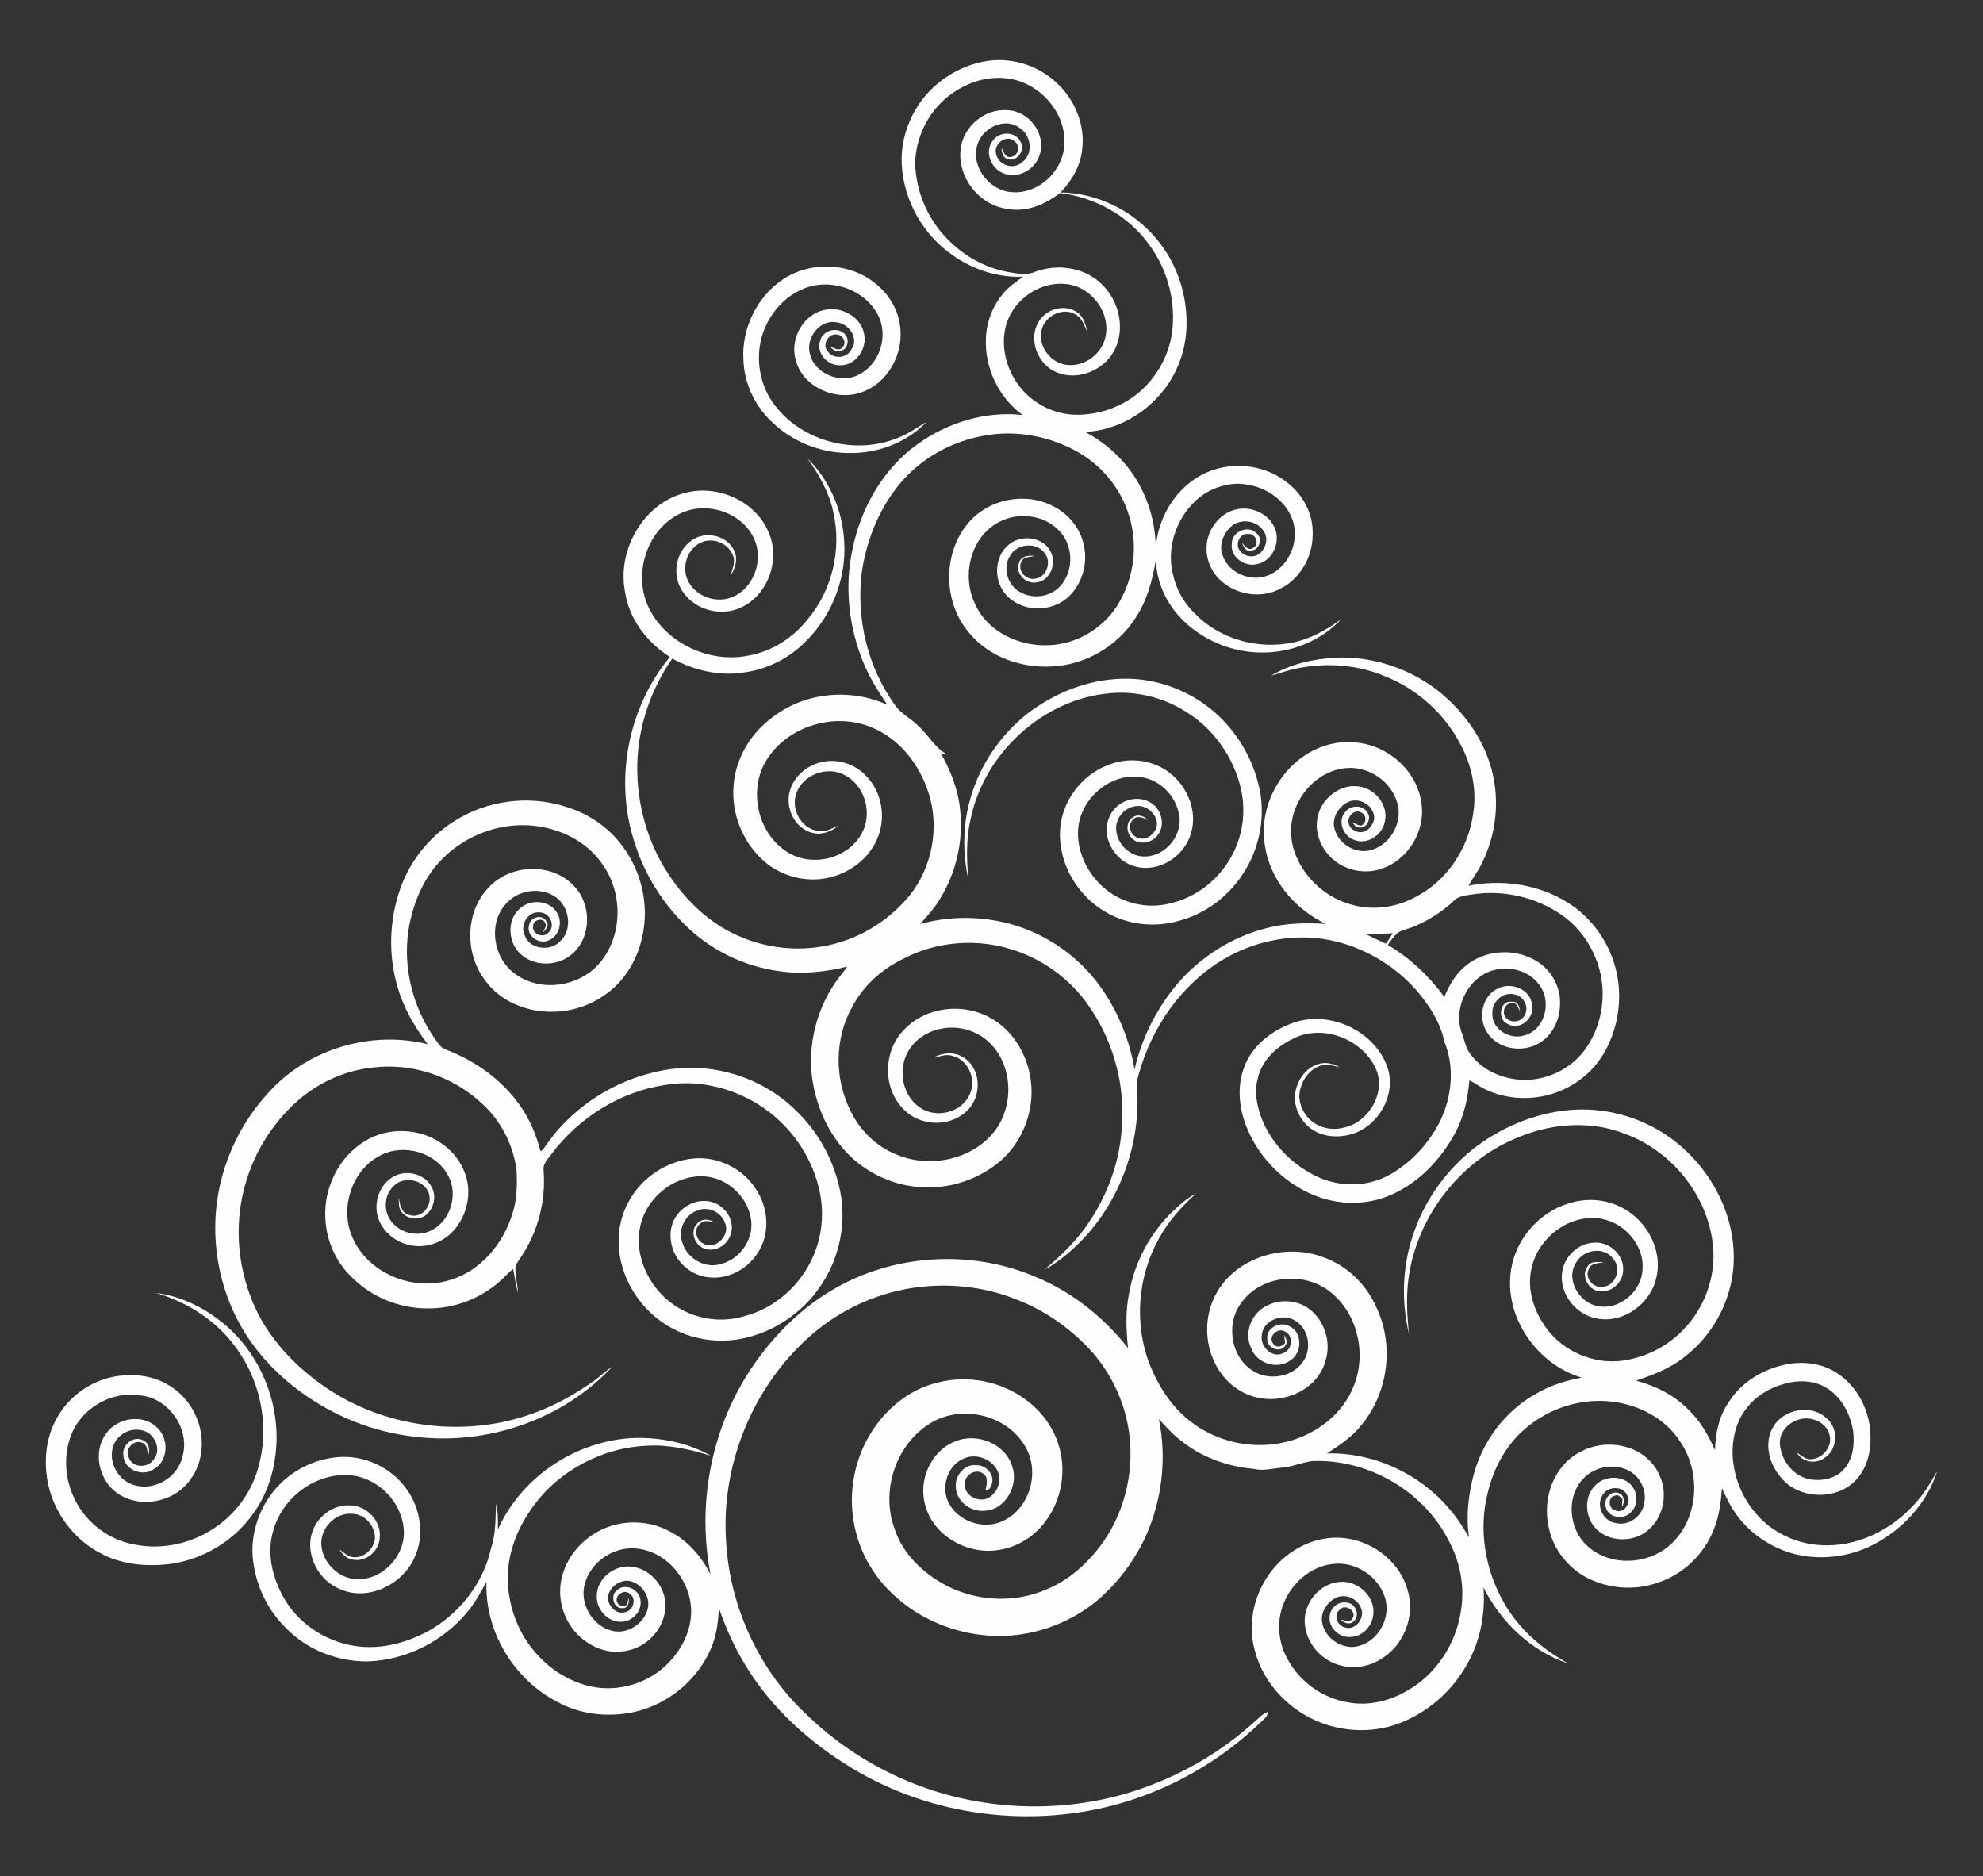
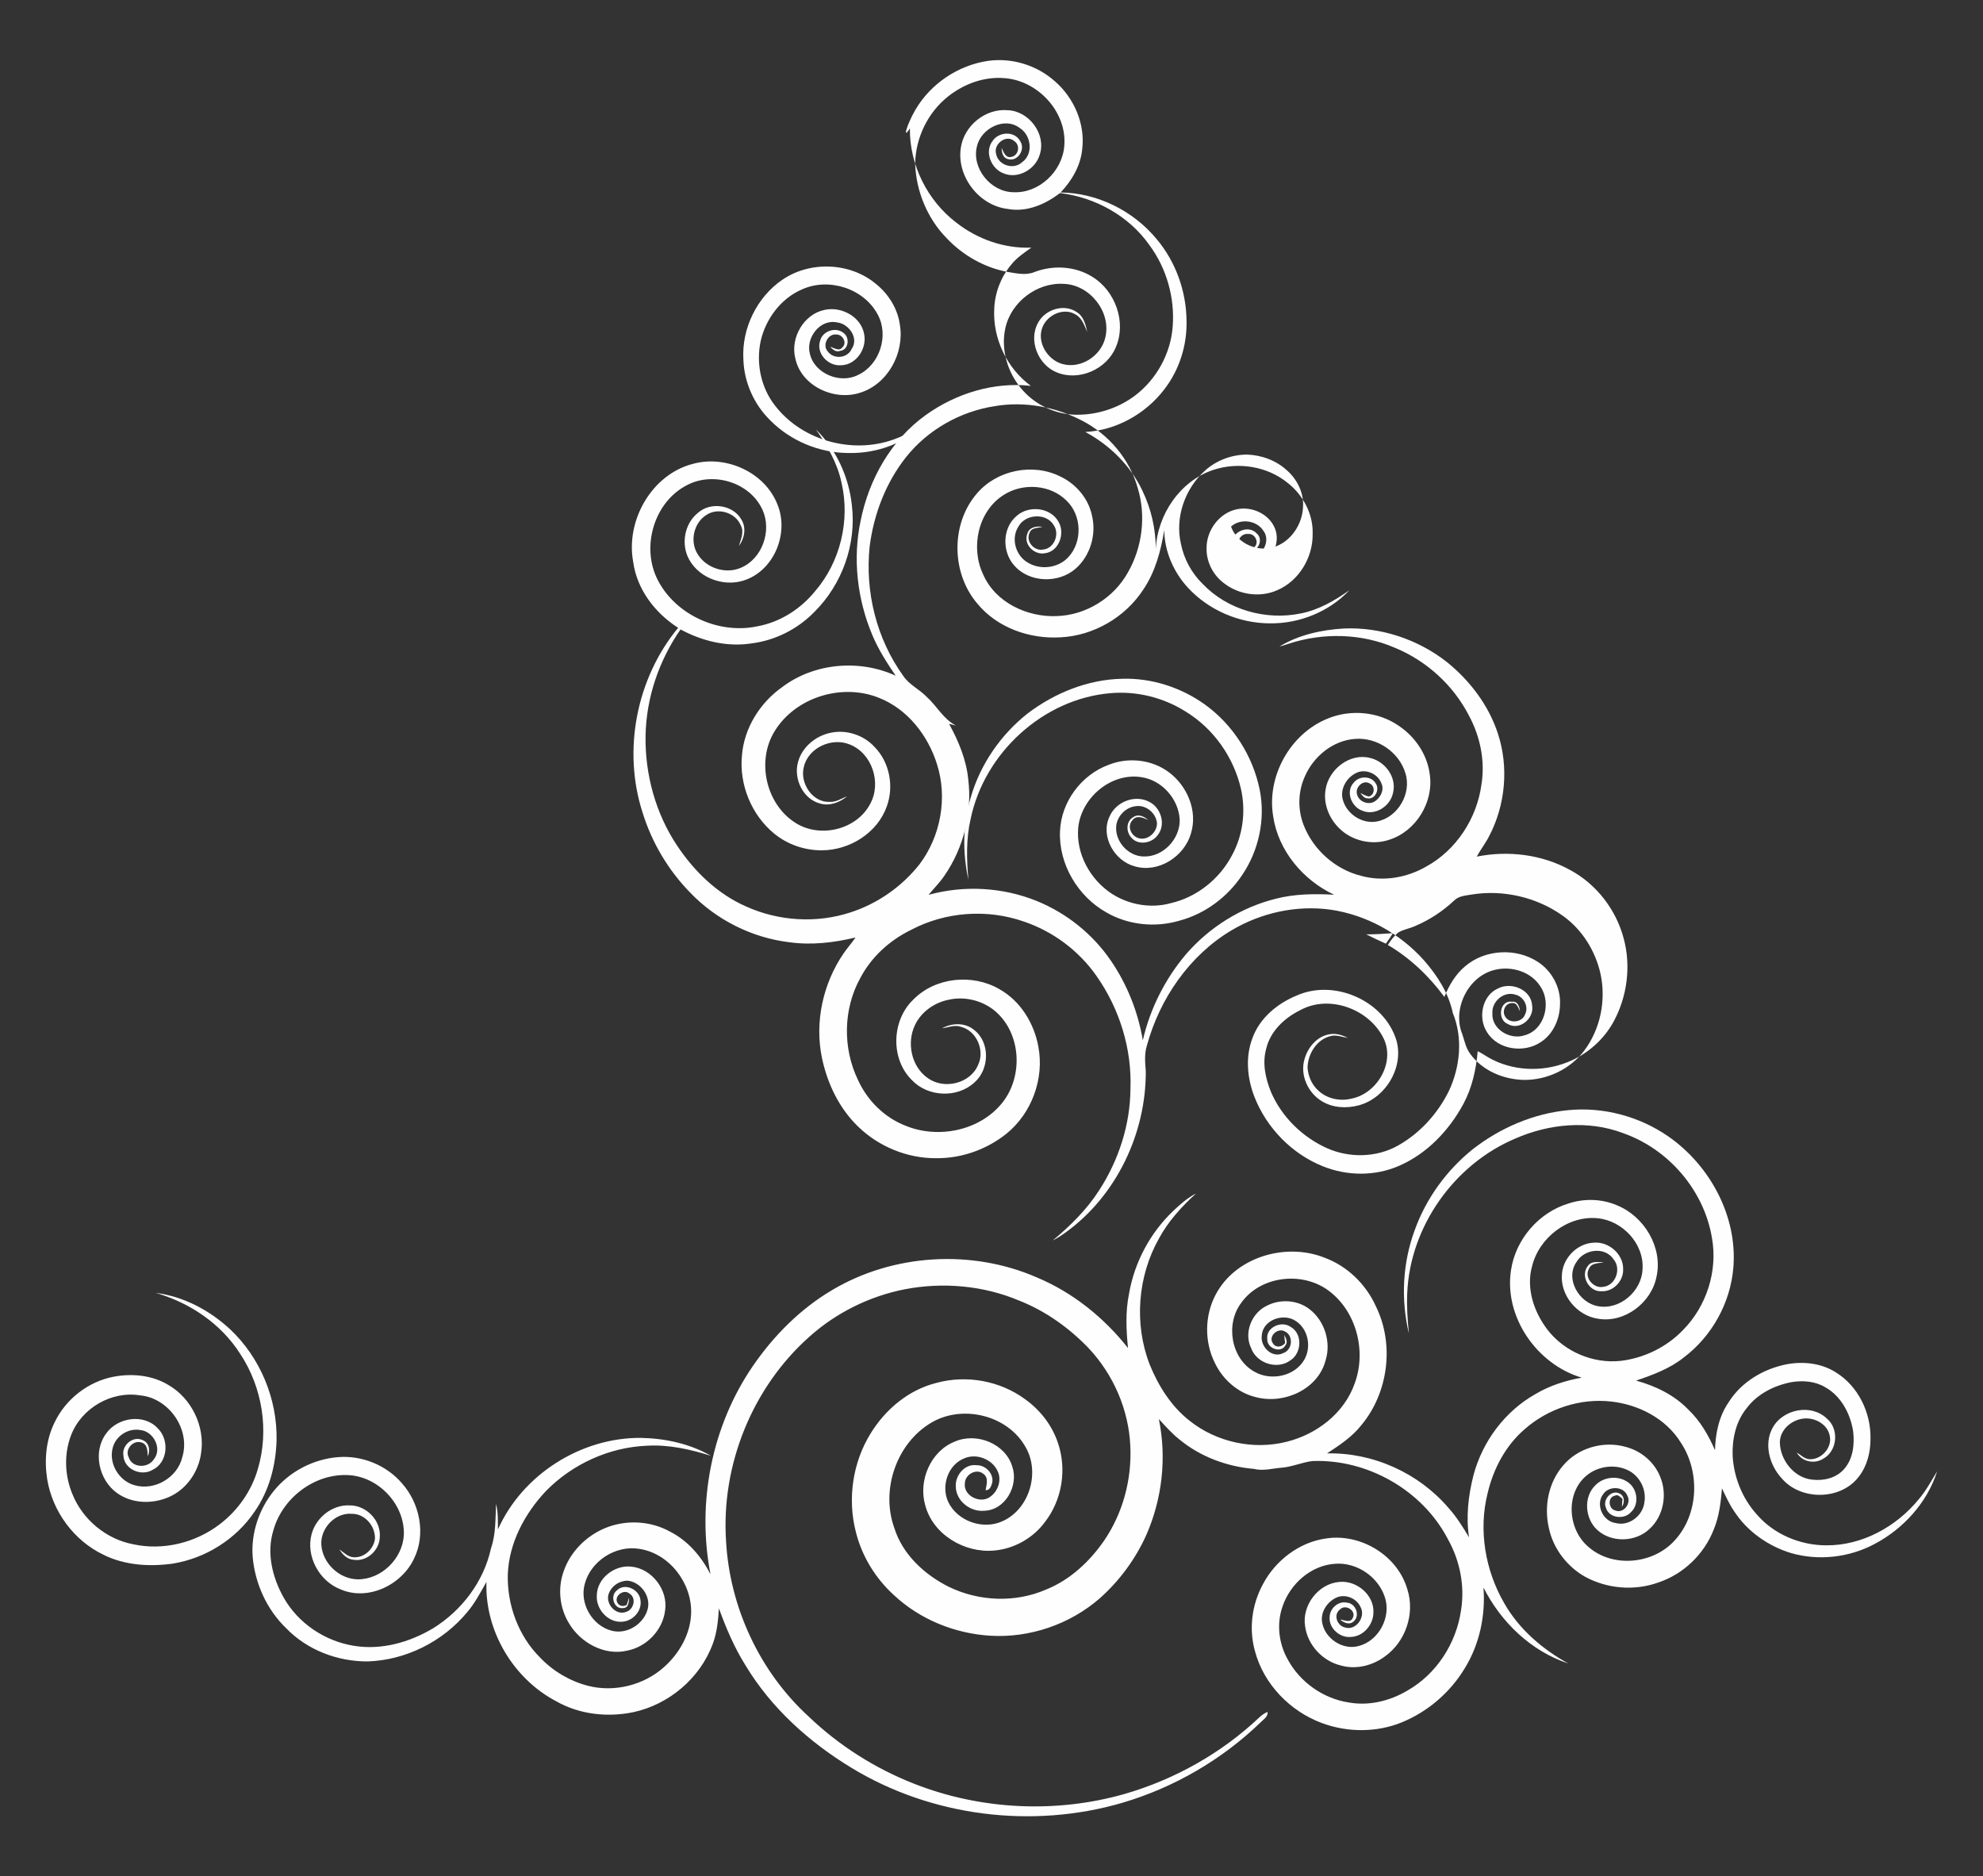
<svg xmlns="http://www.w3.org/2000/svg" version="1.1" id="Layer_1" x="0px" y="0px" viewBox="-11 0 1022 967" enable-background="new -11 0 1022 967" xml:space="preserve">
  <rect x="-11" y="0" width="1022" height="967" fill="#333333" stroke="none" />
  <g>
-     <path fill="#FEFEFE" d="M460.736,56.661c7.84-13.51,22.09-23.06,37.54-25.3c12.29-1.71,25.15,2.27,34.39,10.53   c9.87,8.55,15.74,22,14.07,35.1c-0.84,8.5-5.34,16.1-11.12,22.21c19.03,0.2,37.53,9.48,49.58,24.11   c9.75,11.64,15.17,26.76,15.32,41.92c0.33,12.7-3.73,25.55-11.57,35.58c-9.62,12.55-24.74,20.98-40.6,21.81   c12.59,6.76,23.24,17.26,29.41,30.23c4.54,9.37,6.91,19.75,6.92,30.16c0.77-17.68,12.48-35.18,29.62-40.83   c12.82-4.28,27.85-1.91,38.37,6.71c7.96,6.23,13.23,16.14,12.85,26.36c0.17,12.04-7.04,24.14-18.24,28.91   c-8.87,3.97-19.79,2.38-27.41-3.56c-5.72-4.2-9.28-11.27-9.02-18.38c0.04-9.03,6.62-17.93,15.62-19.77   c7.73-1.65,16.65,2.42,19.63,9.93c2.94,7.16-1.28,16.86-9.21,18.33c-6.29,1.64-13.99-3.63-13.03-10.49   c-0.16-6.21,8.61-9.97,12.81-5.32c3.46,2.78,1.15,9.16-3.35,8.85c-2.6,0.48-3.5-2.36-4.34-4.19c1.4,1.74,3.55,4.65,6.02,2.72   c3.45-2.03,0.97-7.56-2.74-7.09c-4.28-0.53-6.79,5.23-4.39,8.43c2.1,3.06,6.69,4.11,9.81,2.01c3.69-2.61,5.41-8.36,2.42-12.12   c-3.49-5.45-11.86-6.45-16.64-2.14c-4.09,3.6-6.41,9.77-4.27,15.02c3.15,9.07,14.66,13.76,23.41,10.11   c8.05-3.23,13.35-11.67,13.69-20.21c0.52-7.15-2.96-14.16-8.25-18.83c-5.59-5.18-13.15-7.93-20.71-8.17   c-7.88,0.06-15.74,2.98-21.59,8.3c-10.31,9.24-15.53,24.13-12.37,37.72c1.57,7.81,5.5,15.1,11.21,20.64   c12.73,13.37,32.61,18.94,50.56,15.21c9.23-1.81,17.47-6.59,25.05-11.97c-10.44,11.1-25.72,17.27-40.91,17.08   c-15.88,0-31.7-6.8-42.45-18.52c-7.31-8.01-11.95-18.64-12.06-29.54c-1.77,10.75-4.62,21.53-10.81,30.66   c-9.31,14.31-25.64,23.78-42.7,24.61c-15.83,0.95-32.55-4.9-42.79-17.34c-13.51-15.75-13.85-41.2-0.14-56.93   c10.24-11.92,28.59-15.67,42.69-8.71c8.2,3.8,14.7,11.38,16.52,20.32c2.32,9.65-0.89,20.65-8.41,27.23   c-8.84,7.81-24.1,7.36-31.83-1.79c-6.24-7.11-5.98-19.37,1.54-25.47c6.24-5.49,17.56-4.28,21.54,3.34   c3.36,5.91,0.07,15.18-7.13,16.01c-5.51,1.06-11.21-4.61-9.03-10.11c0.94-3.37,4.76-3.95,7.74-3.52   c-2.27,0.75-5.55,0.26-6.56,3.02c-2.21,4.36,2.19,9.56,6.84,8.72c5.73-0.43,8.74-7.89,5.63-12.49c-3.87-6.63-14.78-5.91-18.3,0.71   c-3.97,6.19-1.31,15.04,4.98,18.55c6.49,3.9,15.57,2.78,20.74-2.82c7.44-7.9,7-21.6-0.81-29.09   c-8.35-8.45-22.54-9.36-32.4-3.05c-13.35,8.34-17.27,27.24-10.62,41.05c6.28,14.41,22.69,22.07,37.85,21.42   c15.09-0.42,29.51-9.39,36.77-22.58c7.43-13.03,9.38-29.1,5.01-43.47c-4.16-14.83-14.86-27.49-28.47-34.57   c-13.71-7.19-29.79-10.19-45.12-7.59c-17.81,2.72-34.61,12.17-45.83,26.33c-10.43,13.16-16.62,29.42-18.73,46.02   c-2.44,23.3,3.52,47.53,17.26,66.6c3.06,4.66,8.39,6.95,12.16,10.91c5.27,4.72,8.57,11.49,15.09,14.77   c-1.19-0.3-2.38-0.59-3.57-0.88c4.82,8.83,8.82,18.28,9.85,28.38c2.16,17.37-2.32,35.54-12.3,49.93c-2.39,3.53-5.43,6.53-8.12,9.81   c18.32-5.06,38.25-3.95,55.86,3.21c15.35,6.27,28.84,17.1,38.16,30.82c8.35,12.25,13.95,26.34,16.39,40.95   c3.73-16.25,11.46-31.61,22.23-44.33c12.04-13.94,28.36-24.17,46.26-28.63c9.81-2.54,20.06-2.63,30.12-2.07   c-15.96-7.48-28.79-22.65-31.41-40.33c-3.52-20.7,8.81-42.84,28.38-50.58c11.7-4.74,25.82-3.43,36.25,3.79   c8.54,5.65,14.84,14.97,16.08,25.22c2.04,14.2-7.07,29.12-20.77,33.52c-8.89,3.06-19.44,0.69-26.06-6.02   c-5.22-5.15-8.2-12.78-6.84-20.1c1.71-10.23,12.55-18.75,23-15.97c7.71,1.8,13.73,10.01,11.72,17.95   c-1.34,6.87-9.27,12.1-15.98,9.15c-5.48-1.98-8.59-9.82-4.29-14.36c2.72-3.65,9.08-3.67,11.38,0.41c2.18,3.1-0.44,8.47-4.44,7.63   c-1.71-0.06-2.55-1.63-3.54-2.74c1.43,0.64,2.79,1.51,4.37,1.81c3.21-0.76,3.37-5.42,0.48-6.71c-3.36-2.12-7.47,1.85-6.6,5.33   c0.73,3.94,5.74,5.96,9.12,3.96c2.95-1.9,5.1-5.81,3.55-9.26c-1.65-4.61-7.09-7.35-11.77-5.97c-5.6,1.91-9.76,8.22-8.21,14.14   c1.92,7.45,9.88,12.77,17.53,11.39c10.8-1.98,18.12-14.43,14.78-24.85c-3.18-10.88-14.49-18.56-25.76-17.74   c-11.47,0.71-21.6,8.99-26.06,19.36c-3.54,7.76-3.75,16.86-0.73,24.82c4.9,12.86,16.3,23.07,29.68,26.4   c11.21,3.1,23.5,1.06,33.51-4.73c15.58-8.49,26.21-24.89,28.55-42.37c1.97-12.11-0.66-24.73-6.45-35.47   c-8.05-15.68-21.87-28.26-38.16-34.95c-17.16-7.45-37.02-7.92-54.73-2.09c-1.58,0.53-3.17,1.04-4.78,1.44   c9.94-6.04,21.71-8.62,33.23-9.29c18.96-0.82,38.1,5.55,53.02,17.24c11.87,9.58,21.53,22.24,26.31,36.82   c5.74,17.36,3.94,37.01-4.58,53.15c-1.85,3.6-4.38,6.79-6.29,10.35c16.24-3.24,33.65-1.14,48.21,6.95   c13.62,7.33,23.73,20.58,27.6,35.51c3.74,14.13,1.72,29.61-5.2,42.45c-5.17,9.52-13.77,17.08-23.85,21.04   c-13.11,5.26-28.65,4.6-40.93-2.55c-1.76-1.09-3.5-2.21-5.34-3.12c-0.82,9.39-2.87,18.78-7.35,27.14   c-7.37,13.66-18.71,25.62-33.07,31.89c-12.4,5.48-26.94,5.34-39.44,0.26c-15.95-6.42-28.92-19.74-35.19-35.72   c-3.73-9.56-4.77-20.52-1.06-30.25c3.72-10.42,12.93-17.98,22.94-22.06c18.67-8.23,43.09,1.89,50.49,20.89   c5.81,14.33-4.04,31.93-18.7,35.77c-6.27,1.67-13.34,1.3-18.95-2.15c-7.13-4.26-11.35-13.48-8.95-21.58   c1.64-5.93,6.12-11.53,12.37-12.82c3.42-0.84,6.93,0.23,9.99,1.79c-2.99-0.44-6.01-1.81-9.03-0.92   c-7.09,1.78-11.61,9.21-11.74,16.24c0.29,4.5,2.29,8.96,5.71,11.96c4.46,4.11,11.06,5.46,16.89,4.01   c13.04-2.5,22.49-18.26,16.76-30.69c-7.16-15.32-28.01-23.22-43.12-14.91c-8.08,3.95-15.4,10.81-17.54,19.82   c-2.12,7.46-0.39,15.39,2.48,22.41c5.54,12.83,16.22,23.25,28.93,28.94c11.58,5.12,25.54,4.83,36.63-1.46   c11.28-6.37,20.37-16.46,26.09-28.03c5.82-12.43,7.33-27.35,2.03-40.22c-2.14-10.31-8.05-19.34-14.88-27.17   c-12.38-13.86-29.62-23.36-48.04-26.07c-17.59-2.46-35.82,1.56-51.06,10.59c-21.71,12.9-37.04,35.19-43.65,59.33   c-1.42,4.36-0.93,8.96-0.6,13.44c0.12,31.93-15.12,63.98-41.12,82.83c-2.17,1.58-4.42,3.07-6.83,4.27   c9.1-7.57,17.66-16,24.05-26.05c9.96-15.44,15.86-33.59,15.99-52.02c0.82-20.7-5.68-41.51-17.6-58.4   c-9.07-12.9-22.32-22.8-37.25-27.85c-18.89-6.64-40.47-5.12-58.18,4.25c-11,5.34-20.49,13.94-26.19,24.82   c-8.86,15.97-9.13,36.17-1.19,52.55c4.79,10.57,13.63,19.36,24.5,23.57c16.85,6.95,38.43,2.59,49.95-11.93   c10.68-13.48,9.72-35.22-3.37-46.78c-6.58-5.79-16.01-8.17-24.54-6.17c-7.24,1.48-13.93,6.21-17.15,12.94   c-4.42,9.15-1.94,21.48,6.58,27.4c8.35,6.05,21.94,2.88,25.95-6.84c3.53-7.32-0.73-17.45-8.7-19.54c-3.28-1.27-6.63,0.27-9.9,0.71   c5.13-2.81,11.85-3.04,16.52,0.84c8.37,6.45,7.93,20.31,0.18,27.08c-8.82,8.15-23.9,7.54-32.16-1.14   c-11.21-10.92-10.59-30.73,0.55-41.47c11.32-11.64,30.49-13.56,44.38-5.53c10.89,6.06,17.98,17.59,20.16,29.68   c3.14,16.47-3.42,34.38-16.49,44.9c-10.12,8.11-23.05,12.7-36.03,12.59c-14.91,0.15-29.74-5.94-40.41-16.33   c-9.73-9.41-15.81-22.14-18.58-35.27c-3.86-18.5,0.47-38.34,11.1-53.89c1.93-2.85,4.27-5.4,6.19-8.26   c-11.12,2.69-22.68,4.04-34.07,2.46c-19.3-2.3-37.67-11.53-51.12-25.55c-11.35-11.59-19.84-25.93-24.61-41.43   c-10.34-32.1-3.07-69.09,18.37-95.07c-11.85-7.59-21.25-19.77-23.16-33.96c-3.97-21.23,9.51-45.15,30.87-50.56   c16.97-4.63,37.02,4.34,43.49,21c5.88,14.27-1.22,32.84-15.78,38.56c-10.57,4.32-24-0.04-29.64-10.05   c-4.45-7.77-2.64-18.57,4.4-24.21c6.5-5.85,18.09-4.23,22.45,3.46c2.61,4.27,1.57,9.72-1.31,13.58c0.97-3.38,2.78-7.04,1.02-10.49   c-2.72-6.78-11.92-9.55-17.92-5.4c-6.4,4.12-8.44,13.44-4.48,19.91c4.42,7.44,14.58,10.68,22.5,7.18   c10.95-4.68,15.91-19.03,11.08-29.73c-6.33-14.14-25.17-19.94-38.74-12.93c-17.22,8.65-23.99,31.98-15.33,48.93   c9.27,18.15,31.63,28.18,51.44,23.93c11.69-2.14,22.23-8.89,29.68-18.07c13.01-15.07,18.14-36.47,13.65-55.83   c-2.07-10.14-7.38-19.15-13.19-27.55c10.5,10.37,16.99,24.52,18.52,39.16c2.4,19.98-5.06,40.74-19.33,54.88   c-8.57,8.83-20.15,14.69-32.37,16.22c-12.59,1.99-25.53-1.19-36.61-7.2c-11.13,16.04-17.69,35.27-18.03,54.83   c-0.32,19.91,5.18,40,16.27,56.6c8.83,13.29,20.84,24.94,35.6,31.38c16.79,7.57,36.4,8.77,53.91,2.97   c13.87-4.51,26.31-13.25,35.36-24.67c10.96-14.46,14.6-34.31,9.06-51.64c-4.62-14.81-15.17-28.4-29.86-34.19   c-19-7.71-43.07-0.41-53.84,17.21c-9.54,15.44-4.42,38,11.18,47.46c12.62,7.73,31.28,3.17,38.15-10.15   c5.83-10.71,0.96-25.93-10.54-30.48c-9.19-3.9-21.49,1.65-23.73,11.58c-2.14,8.22,4.38,18.35,13.32,17.98   c3.28,0.19,6.09-1.75,9.03-2.89c-3.83,3.14-8.92,5.19-13.89,3.76c-8.95-2.27-13.88-12.9-11.42-21.48   c2.05-7.62,9.03-13.37,16.63-14.97c8.21-1.84,17.22,1.12,22.85,7.34c7.73,7.89,10.01,20.3,6.24,30.59   c-4.84,13.69-19.17,22.57-33.42,22.61c-8.84,0.07-17.68-2.96-24.54-8.56c-11.79-9.63-18.18-25.32-16.68-40.45   c1.16-14.15,9.4-27.16,20.92-35.25c16.51-12.34,39.65-14.28,58.3-5.73c-4.56-6.68-8.94-13.53-12.06-21.01   c-7.75-18.45-10.17-39.26-5.99-58.89c4.26-21.33,15.75-41.71,33.63-54.48c15.48-11.09,35.04-17.15,54.09-14.98   c-12.35-9.05-19.69-24.42-18.87-39.7c0.3-8.19,3.35-16.21,8.56-22.52c2.86-3.73,6.82-6.33,10.58-9.04   c-13.87,0.57-27.68-4.28-38.57-12.78c-14.95-11.32-24.28-29.87-24.04-48.67   C453.876,72.581,456.446,64.101,460.736,56.661 M477.736,49.621c-10.47,8.23-16.84,21.33-17.09,34.62   c0.46,14.21,6.23,28.27,16.2,38.47c8.41,8.9,19.55,15.27,31.64,17.46c4.55,0.73,9.42,1.88,13.84-0.05   c9.57-3.59,20.85-2.97,29.59,2.51c11.85,7.19,17.75,23.39,12.17,36.29c-4.72,11.36-18.92,17.71-30.42,13   c-9.67-3.83-14.89-16.68-9.53-25.85c3.72-6.65,13.22-9.66,19.72-5.28c3.6,2.15,4.68,6.47,5.48,10.29   c-1.48-3.28-2.61-7.14-5.98-8.99c-6-3.73-14.27,0-16.93,6.16c-3.44,7.78,2.36,17.32,10.27,19.38c9.53,2.54,19.9-4.34,21.99-13.81   c3.1-13.12-8.02-27.04-21.36-27.53c-13.88-0.9-27.37,9.4-30.23,23c-2.12,9.89,0.6,20.55,6.48,28.69   c6.55,9.26,17.46,15.18,28.77,15.72c11.24,0.44,22.61-3.06,31.61-9.83c11.12-8.41,18.42-21.71,19.43-35.62   c1.15-14.85-3.17-30.05-12.06-42.02c-10.56-15.01-27.93-24.54-46.02-26.75c-7.6,5.84-17.21,10.03-26.95,8.19   c-14.75-1.7-26.38-16.73-24.18-31.43c1.57-11.34,12.68-20.5,24.15-19.44c10.93,0.32,20.04,12.33,16.53,22.91   c-2.17,7.6-11.35,12.83-18.82,9.56c-6.25-2.41-9.8-11.1-5.44-16.68c3.19-4.8,11.44-5.22,14.22,0.21   c2.82,4.11-1.3,10.69-6.26,9.2c-2.69-0.56-3.28-3.42-3.34-5.75c1.01,2.04,2.05,5.38,5.01,4.6c3.86-0.7,4.71-6.09,1.49-8.15   c-4.09-3.61-10.7,1.48-9.39,6.39c0.96,6.03,8.98,8.65,13.42,4.52c6-4.23,4.74-13.92-1.17-17.64c-7.96-6.08-20.06,0.35-22.08,9.45   c-2.85,11.36,7.21,23.53,18.77,23.63c13.23,0.68,25.23-10.79,26.25-23.79c1.53-17.61-13.75-33.95-31.13-35.02   C496.076,39.451,485.766,43.271,477.736,49.621 M747.226,461.041c-3.13,0.53-6.64,0.75-8.94,3.2   c-5.82,5.45-12.61,9.88-19.95,13c-2.82,1.27-5.97,1.75-8.66,3.29c-2.2,1.79-3.91,4.07-5.41,6.45   c11.48,6.76,21.25,16.08,29.13,26.79c2.38-5.94,5.73-11.63,10.69-15.78c10.28-8.82,26.4-9.64,37.64-2.18   c7.03,4.63,11.58,12.96,11.29,21.42c-0.03,7.62-3.33,15.56-9.88,19.79c-8.57,5.83-22.01,4.11-27.68-4.96   c-4.92-7.37-2.69-19.25,5.9-22.8c6.82-3.32,16.85,0.86,17.28,8.98c1.13,6.67-6.55,13.18-12.73,9.4   c-5.38-2.3-4.01-12.46,2.45-11.37c2.85-0.43,3.73,2.6,4.02,4.8c-1.03-1.64-1.53-4.49-4.04-4.13   c-3.42-0.14-5.35,4.07-3.66,6.83c2.07,3.97,8.83,3.21,10.28-0.93c2.13-4.05-0.67-9.28-5.01-10.25c-5.92-1.93-12.25,3.59-11.8,9.65   c-0.45,8.27,9.18,13.82,16.56,11.32c10.3-2.71,13.94-16.59,8.29-24.99c-4.7-7.72-14.78-10.84-23.33-8.81   c-13.95,3.12-22.38,20.18-17.01,33.27c1.14,3.36,1.79,7,3.95,9.92c6.24,8.76,17.15,13.35,27.71,13.59   c11.98,0.14,23.98-5.51,31.2-15.14c8.4-11.2,11.32-26.14,8.31-39.76c-2.68-11.72-9.46-22.62-19.3-29.63   C781.025,462.321,763.596,458.341,747.226,461.041 M693.155,481.531c3.33,1.64,6.66,3.3,10.08,4.79   c1.3-1.74,2.52-3.54,3.63-5.41C702.295,481.261,697.726,481.541,693.155,481.531z" />
+     <path fill="#FEFEFE" d="M460.736,56.661c7.84-13.51,22.09-23.06,37.54-25.3c12.29-1.71,25.15,2.27,34.39,10.53   c9.87,8.55,15.74,22,14.07,35.1c-0.84,8.5-5.34,16.1-11.12,22.21c19.03,0.2,37.53,9.48,49.58,24.11   c9.75,11.64,15.17,26.76,15.32,41.92c0.33,12.7-3.73,25.55-11.57,35.58c-9.62,12.55-24.74,20.98-40.6,21.81   c12.59,6.76,23.24,17.26,29.41,30.23c4.54,9.37,6.91,19.75,6.92,30.16c0.77-17.68,12.48-35.18,29.62-40.83   c12.82-4.28,27.85-1.91,38.37,6.71c7.96,6.23,13.23,16.14,12.85,26.36c0.17,12.04-7.04,24.14-18.24,28.91   c-8.87,3.97-19.79,2.38-27.41-3.56c-5.72-4.2-9.28-11.27-9.02-18.38c0.04-9.03,6.62-17.93,15.62-19.77   c7.73-1.65,16.65,2.42,19.63,9.93c2.94,7.16-1.28,16.86-9.21,18.33c-6.29,1.64-13.99-3.63-13.03-10.49   c-0.16-6.21,8.61-9.97,12.81-5.32c3.46,2.78,1.15,9.16-3.35,8.85c-2.6,0.48-3.5-2.36-4.34-4.19c1.4,1.74,3.55,4.65,6.02,2.72   c3.45-2.03,0.97-7.56-2.74-7.09c-4.28-0.53-6.79,5.23-4.39,8.43c2.1,3.06,6.69,4.11,9.81,2.01c3.69-2.61,5.41-8.36,2.42-12.12   c-3.49-5.45-11.86-6.45-16.64-2.14c3.15,9.07,14.66,13.76,23.41,10.11   c8.05-3.23,13.35-11.67,13.69-20.21c0.52-7.15-2.96-14.16-8.25-18.83c-5.59-5.18-13.15-7.93-20.71-8.17   c-7.88,0.06-15.74,2.98-21.59,8.3c-10.31,9.24-15.53,24.13-12.37,37.72c1.57,7.81,5.5,15.1,11.21,20.64   c12.73,13.37,32.61,18.94,50.56,15.21c9.23-1.81,17.47-6.59,25.05-11.97c-10.44,11.1-25.72,17.27-40.91,17.08   c-15.88,0-31.7-6.8-42.45-18.52c-7.31-8.01-11.95-18.64-12.06-29.54c-1.77,10.75-4.62,21.53-10.81,30.66   c-9.31,14.31-25.64,23.78-42.7,24.61c-15.83,0.95-32.55-4.9-42.79-17.34c-13.51-15.75-13.85-41.2-0.14-56.93   c10.24-11.92,28.59-15.67,42.69-8.71c8.2,3.8,14.7,11.38,16.52,20.32c2.32,9.65-0.89,20.65-8.41,27.23   c-8.84,7.81-24.1,7.36-31.83-1.79c-6.24-7.11-5.98-19.37,1.54-25.47c6.24-5.49,17.56-4.28,21.54,3.34   c3.36,5.91,0.07,15.18-7.13,16.01c-5.51,1.06-11.21-4.61-9.03-10.11c0.94-3.37,4.76-3.95,7.74-3.52   c-2.27,0.75-5.55,0.26-6.56,3.02c-2.21,4.36,2.19,9.56,6.84,8.72c5.73-0.43,8.74-7.89,5.63-12.49c-3.87-6.63-14.78-5.91-18.3,0.71   c-3.97,6.19-1.31,15.04,4.98,18.55c6.49,3.9,15.57,2.78,20.74-2.82c7.44-7.9,7-21.6-0.81-29.09   c-8.35-8.45-22.54-9.36-32.4-3.05c-13.35,8.34-17.27,27.24-10.62,41.05c6.28,14.41,22.69,22.07,37.85,21.42   c15.09-0.42,29.51-9.39,36.77-22.58c7.43-13.03,9.38-29.1,5.01-43.47c-4.16-14.83-14.86-27.49-28.47-34.57   c-13.71-7.19-29.79-10.19-45.12-7.59c-17.81,2.72-34.61,12.17-45.83,26.33c-10.43,13.16-16.62,29.42-18.73,46.02   c-2.44,23.3,3.52,47.53,17.26,66.6c3.06,4.66,8.39,6.95,12.16,10.91c5.27,4.72,8.57,11.49,15.09,14.77   c-1.19-0.3-2.38-0.59-3.57-0.88c4.82,8.83,8.82,18.28,9.85,28.38c2.16,17.37-2.32,35.54-12.3,49.93c-2.39,3.53-5.43,6.53-8.12,9.81   c18.32-5.06,38.25-3.95,55.86,3.21c15.35,6.27,28.84,17.1,38.16,30.82c8.35,12.25,13.95,26.34,16.39,40.95   c3.73-16.25,11.46-31.61,22.23-44.33c12.04-13.94,28.36-24.17,46.26-28.63c9.81-2.54,20.06-2.63,30.12-2.07   c-15.96-7.48-28.79-22.65-31.41-40.33c-3.52-20.7,8.81-42.84,28.38-50.58c11.7-4.74,25.82-3.43,36.25,3.79   c8.54,5.65,14.84,14.97,16.08,25.22c2.04,14.2-7.07,29.12-20.77,33.52c-8.89,3.06-19.44,0.69-26.06-6.02   c-5.22-5.15-8.2-12.78-6.84-20.1c1.71-10.23,12.55-18.75,23-15.97c7.71,1.8,13.73,10.01,11.72,17.95   c-1.34,6.87-9.27,12.1-15.98,9.15c-5.48-1.98-8.59-9.82-4.29-14.36c2.72-3.65,9.08-3.67,11.38,0.41c2.18,3.1-0.44,8.47-4.44,7.63   c-1.71-0.06-2.55-1.63-3.54-2.74c1.43,0.64,2.79,1.51,4.37,1.81c3.21-0.76,3.37-5.42,0.48-6.71c-3.36-2.12-7.47,1.85-6.6,5.33   c0.73,3.94,5.74,5.96,9.12,3.96c2.95-1.9,5.1-5.81,3.55-9.26c-1.65-4.61-7.09-7.35-11.77-5.97c-5.6,1.91-9.76,8.22-8.21,14.14   c1.92,7.45,9.88,12.77,17.53,11.39c10.8-1.98,18.12-14.43,14.78-24.85c-3.18-10.88-14.49-18.56-25.76-17.74   c-11.47,0.71-21.6,8.99-26.06,19.36c-3.54,7.76-3.75,16.86-0.73,24.82c4.9,12.86,16.3,23.07,29.68,26.4   c11.21,3.1,23.5,1.06,33.51-4.73c15.58-8.49,26.21-24.89,28.55-42.37c1.97-12.11-0.66-24.73-6.45-35.47   c-8.05-15.68-21.87-28.26-38.16-34.95c-17.16-7.45-37.02-7.92-54.73-2.09c-1.58,0.53-3.17,1.04-4.78,1.44   c9.94-6.04,21.71-8.62,33.23-9.29c18.96-0.82,38.1,5.55,53.02,17.24c11.87,9.58,21.53,22.24,26.31,36.82   c5.74,17.36,3.94,37.01-4.58,53.15c-1.85,3.6-4.38,6.79-6.29,10.35c16.24-3.24,33.65-1.14,48.21,6.95   c13.62,7.33,23.73,20.58,27.6,35.51c3.74,14.13,1.72,29.61-5.2,42.45c-5.17,9.52-13.77,17.08-23.85,21.04   c-13.11,5.26-28.65,4.6-40.93-2.55c-1.76-1.09-3.5-2.21-5.34-3.12c-0.82,9.39-2.87,18.78-7.35,27.14   c-7.37,13.66-18.71,25.62-33.07,31.89c-12.4,5.48-26.94,5.34-39.44,0.26c-15.95-6.42-28.92-19.74-35.19-35.72   c-3.73-9.56-4.77-20.52-1.06-30.25c3.72-10.42,12.93-17.98,22.94-22.06c18.67-8.23,43.09,1.89,50.49,20.89   c5.81,14.33-4.04,31.93-18.7,35.77c-6.27,1.67-13.34,1.3-18.95-2.15c-7.13-4.26-11.35-13.48-8.95-21.58   c1.64-5.93,6.12-11.53,12.37-12.82c3.42-0.84,6.93,0.23,9.99,1.79c-2.99-0.44-6.01-1.81-9.03-0.92   c-7.09,1.78-11.61,9.21-11.74,16.24c0.29,4.5,2.29,8.96,5.71,11.96c4.46,4.11,11.06,5.46,16.89,4.01   c13.04-2.5,22.49-18.26,16.76-30.69c-7.16-15.32-28.01-23.22-43.12-14.91c-8.08,3.95-15.4,10.81-17.54,19.82   c-2.12,7.46-0.39,15.39,2.48,22.41c5.54,12.83,16.22,23.25,28.93,28.94c11.58,5.12,25.54,4.83,36.63-1.46   c11.28-6.37,20.37-16.46,26.09-28.03c5.82-12.43,7.33-27.35,2.03-40.22c-2.14-10.31-8.05-19.34-14.88-27.17   c-12.38-13.86-29.62-23.36-48.04-26.07c-17.59-2.46-35.82,1.56-51.06,10.59c-21.71,12.9-37.04,35.19-43.65,59.33   c-1.42,4.36-0.93,8.96-0.6,13.44c0.12,31.93-15.12,63.98-41.12,82.83c-2.17,1.58-4.42,3.07-6.83,4.27   c9.1-7.57,17.66-16,24.05-26.05c9.96-15.44,15.86-33.59,15.99-52.02c0.82-20.7-5.68-41.51-17.6-58.4   c-9.07-12.9-22.32-22.8-37.25-27.85c-18.89-6.64-40.47-5.12-58.18,4.25c-11,5.34-20.49,13.94-26.19,24.82   c-8.86,15.97-9.13,36.17-1.19,52.55c4.79,10.57,13.63,19.36,24.5,23.57c16.85,6.95,38.43,2.59,49.95-11.93   c10.68-13.48,9.72-35.22-3.37-46.78c-6.58-5.79-16.01-8.17-24.54-6.17c-7.24,1.48-13.93,6.21-17.15,12.94   c-4.42,9.15-1.94,21.48,6.58,27.4c8.35,6.05,21.94,2.88,25.95-6.84c3.53-7.32-0.73-17.45-8.7-19.54c-3.28-1.27-6.63,0.27-9.9,0.71   c5.13-2.81,11.85-3.04,16.52,0.84c8.37,6.45,7.93,20.31,0.18,27.08c-8.82,8.15-23.9,7.54-32.16-1.14   c-11.21-10.92-10.59-30.73,0.55-41.47c11.32-11.64,30.49-13.56,44.38-5.53c10.89,6.06,17.98,17.59,20.16,29.68   c3.14,16.47-3.42,34.38-16.49,44.9c-10.12,8.11-23.05,12.7-36.03,12.59c-14.91,0.15-29.74-5.94-40.41-16.33   c-9.73-9.41-15.81-22.14-18.58-35.27c-3.86-18.5,0.47-38.34,11.1-53.89c1.93-2.85,4.27-5.4,6.19-8.26   c-11.12,2.69-22.68,4.04-34.07,2.46c-19.3-2.3-37.67-11.53-51.12-25.55c-11.35-11.59-19.84-25.93-24.61-41.43   c-10.34-32.1-3.07-69.09,18.37-95.07c-11.85-7.59-21.25-19.77-23.16-33.96c-3.97-21.23,9.51-45.15,30.87-50.56   c16.97-4.63,37.02,4.34,43.49,21c5.88,14.27-1.22,32.84-15.78,38.56c-10.57,4.32-24-0.04-29.64-10.05   c-4.45-7.77-2.64-18.57,4.4-24.21c6.5-5.85,18.09-4.23,22.45,3.46c2.61,4.27,1.57,9.72-1.31,13.58c0.97-3.38,2.78-7.04,1.02-10.49   c-2.72-6.78-11.92-9.55-17.92-5.4c-6.4,4.12-8.44,13.44-4.48,19.91c4.42,7.44,14.58,10.68,22.5,7.18   c10.95-4.68,15.91-19.03,11.08-29.73c-6.33-14.14-25.17-19.94-38.74-12.93c-17.22,8.65-23.99,31.98-15.33,48.93   c9.27,18.15,31.63,28.18,51.44,23.93c11.69-2.14,22.23-8.89,29.68-18.07c13.01-15.07,18.14-36.47,13.65-55.83   c-2.07-10.14-7.38-19.15-13.19-27.55c10.5,10.37,16.99,24.52,18.52,39.16c2.4,19.98-5.06,40.74-19.33,54.88   c-8.57,8.83-20.15,14.69-32.37,16.22c-12.59,1.99-25.53-1.19-36.61-7.2c-11.13,16.04-17.69,35.27-18.03,54.83   c-0.32,19.91,5.18,40,16.27,56.6c8.83,13.29,20.84,24.94,35.6,31.38c16.79,7.57,36.4,8.77,53.91,2.97   c13.87-4.51,26.31-13.25,35.36-24.67c10.96-14.46,14.6-34.31,9.06-51.64c-4.62-14.81-15.17-28.4-29.86-34.19   c-19-7.71-43.07-0.41-53.84,17.21c-9.54,15.44-4.42,38,11.18,47.46c12.62,7.73,31.28,3.17,38.15-10.15   c5.83-10.71,0.96-25.93-10.54-30.48c-9.19-3.9-21.49,1.65-23.73,11.58c-2.14,8.22,4.38,18.35,13.32,17.98   c3.28,0.19,6.09-1.75,9.03-2.89c-3.83,3.14-8.92,5.19-13.89,3.76c-8.95-2.27-13.88-12.9-11.42-21.48   c2.05-7.62,9.03-13.37,16.63-14.97c8.21-1.84,17.22,1.12,22.85,7.34c7.73,7.89,10.01,20.3,6.24,30.59   c-4.84,13.69-19.17,22.57-33.42,22.61c-8.84,0.07-17.68-2.96-24.54-8.56c-11.79-9.63-18.18-25.32-16.68-40.45   c1.16-14.15,9.4-27.16,20.92-35.25c16.51-12.34,39.65-14.28,58.3-5.73c-4.56-6.68-8.94-13.53-12.06-21.01   c-7.75-18.45-10.17-39.26-5.99-58.89c4.26-21.33,15.75-41.71,33.63-54.48c15.48-11.09,35.04-17.15,54.09-14.98   c-12.35-9.05-19.69-24.42-18.87-39.7c0.3-8.19,3.35-16.21,8.56-22.52c2.86-3.73,6.82-6.33,10.58-9.04   c-13.87,0.57-27.68-4.28-38.57-12.78c-14.95-11.32-24.28-29.87-24.04-48.67   C453.876,72.581,456.446,64.101,460.736,56.661 M477.736,49.621c-10.47,8.23-16.84,21.33-17.09,34.62   c0.46,14.21,6.23,28.27,16.2,38.47c8.41,8.9,19.55,15.27,31.64,17.46c4.55,0.73,9.42,1.88,13.84-0.05   c9.57-3.59,20.85-2.97,29.59,2.51c11.85,7.19,17.75,23.39,12.17,36.29c-4.72,11.36-18.92,17.71-30.42,13   c-9.67-3.83-14.89-16.68-9.53-25.85c3.72-6.65,13.22-9.66,19.72-5.28c3.6,2.15,4.68,6.47,5.48,10.29   c-1.48-3.28-2.61-7.14-5.98-8.99c-6-3.73-14.27,0-16.93,6.16c-3.44,7.78,2.36,17.32,10.27,19.38c9.53,2.54,19.9-4.34,21.99-13.81   c3.1-13.12-8.02-27.04-21.36-27.53c-13.88-0.9-27.37,9.4-30.23,23c-2.12,9.89,0.6,20.55,6.48,28.69   c6.55,9.26,17.46,15.18,28.77,15.72c11.24,0.44,22.61-3.06,31.61-9.83c11.12-8.41,18.42-21.71,19.43-35.62   c1.15-14.85-3.17-30.05-12.06-42.02c-10.56-15.01-27.93-24.54-46.02-26.75c-7.6,5.84-17.21,10.03-26.95,8.19   c-14.75-1.7-26.38-16.73-24.18-31.43c1.57-11.34,12.68-20.5,24.15-19.44c10.93,0.32,20.04,12.33,16.53,22.91   c-2.17,7.6-11.35,12.83-18.82,9.56c-6.25-2.41-9.8-11.1-5.44-16.68c3.19-4.8,11.44-5.22,14.22,0.21   c2.82,4.11-1.3,10.69-6.26,9.2c-2.69-0.56-3.28-3.42-3.34-5.75c1.01,2.04,2.05,5.38,5.01,4.6c3.86-0.7,4.71-6.09,1.49-8.15   c-4.09-3.61-10.7,1.48-9.39,6.39c0.96,6.03,8.98,8.65,13.42,4.52c6-4.23,4.74-13.92-1.17-17.64c-7.96-6.08-20.06,0.35-22.08,9.45   c-2.85,11.36,7.21,23.53,18.77,23.63c13.23,0.68,25.23-10.79,26.25-23.79c1.53-17.61-13.75-33.95-31.13-35.02   C496.076,39.451,485.766,43.271,477.736,49.621 M747.226,461.041c-3.13,0.53-6.64,0.75-8.94,3.2   c-5.82,5.45-12.61,9.88-19.95,13c-2.82,1.27-5.97,1.75-8.66,3.29c-2.2,1.79-3.91,4.07-5.41,6.45   c11.48,6.76,21.25,16.08,29.13,26.79c2.38-5.94,5.73-11.63,10.69-15.78c10.28-8.82,26.4-9.64,37.64-2.18   c7.03,4.63,11.58,12.96,11.29,21.42c-0.03,7.62-3.33,15.56-9.88,19.79c-8.57,5.83-22.01,4.11-27.68-4.96   c-4.92-7.37-2.69-19.25,5.9-22.8c6.82-3.32,16.85,0.86,17.28,8.98c1.13,6.67-6.55,13.18-12.73,9.4   c-5.38-2.3-4.01-12.46,2.45-11.37c2.85-0.43,3.73,2.6,4.02,4.8c-1.03-1.64-1.53-4.49-4.04-4.13   c-3.42-0.14-5.35,4.07-3.66,6.83c2.07,3.97,8.83,3.21,10.28-0.93c2.13-4.05-0.67-9.28-5.01-10.25c-5.92-1.93-12.25,3.59-11.8,9.65   c-0.45,8.27,9.18,13.82,16.56,11.32c10.3-2.71,13.94-16.59,8.29-24.99c-4.7-7.72-14.78-10.84-23.33-8.81   c-13.95,3.12-22.38,20.18-17.01,33.27c1.14,3.36,1.79,7,3.95,9.92c6.24,8.76,17.15,13.35,27.71,13.59   c11.98,0.14,23.98-5.51,31.2-15.14c8.4-11.2,11.32-26.14,8.31-39.76c-2.68-11.72-9.46-22.62-19.3-29.63   C781.025,462.321,763.596,458.341,747.226,461.041 M693.155,481.531c3.33,1.64,6.66,3.3,10.08,4.79   c1.3-1.74,2.52-3.54,3.63-5.41C702.295,481.261,697.726,481.541,693.155,481.531z" />
    <path fill="#FEFEFE" d="M392.246,144.151c14.24-9.73,34.79-8.99,48.09,2.08c6.55,5.22,11.33,12.82,12.45,21.2   c2.42,14.45-6.21,30.53-20.49,34.96c-13.4,4.41-30.51-3.47-33.44-17.85c-2.6-10.45,4.38-22.66,15.14-24.84   c8.57-1.93,18.78,3.48,20.37,12.48c1.55,7.46-4.11,16.01-12.04,16.06c-6.51,0.51-12.86-6.14-10.65-12.64   c1.25-5.13,8.25-7.36,12.21-3.89c3.19,2.34,2.47,8.64-1.89,9.1c-2.13,0.93-3.77-0.75-5.17-2.09c2,0.47,4.59,2.54,6.27,0.35   c2.68-2.25,0.25-6.72-2.94-6.67c-4.3-0.67-7.53,5.33-4.62,8.6c3.02,4.37,10.22,3.7,12.4-1.16c3.89-5.66-1.53-13.11-7.67-13.71   c-8.7-1.77-16.02,7.99-13.9,16.06c2.31,10.4,15.69,15.83,24.93,11.01c11.1-5.22,15.94-20.25,10.11-31.02   c-7.12-13.56-25.32-19.33-39.14-13.01c-10.88,4.69-18.67,15.24-21.25,26.67c-2.41,11.45,0.16,23.99,7.46,33.23   c14.37,18.65,41.58,25.56,63.26,16.58c5.33-2.03,9.99-5.34,14.83-8.28c-10.22,10.85-25.45,16.43-40.23,16.09   c-14.97-0.03-29.87-6.2-40.39-16.87c-8.37-8.18-13.46-19.64-13.82-31.34C371.176,169.351,379.066,153.121,392.246,144.151z" />
    <path fill="#FEFEFE" d="M518.726,367.601c13.95-10.54,31-17.44,48.61-17.79c15.05-0.47,30.11,4.37,42.36,13.06   c14.67,10.47,25.06,26.69,28.57,44.35c2.96,15.04-0.51,31.18-9.14,43.82c-7.57,11.39-19.3,20.05-32.56,23.52   c-12.33,3.57-26.13,2.15-37.29-4.29c-14.82-8.28-24.78-25.03-23.96-42.11c0.66-14.94,10.97-28.8,24.96-33.97   c10.16-4.1,22.41-2.81,31.2,3.84c9.45,7.04,14.89,19.95,11.31,31.49c-3.37,11.85-16.7,20.51-28.86,16.98   c-10.52-2.7-17.93-15.46-13.11-25.65c3.22-7.61,13.1-11.57,20.51-7.6c6.09,3,8.71,11.84,4.25,17.25   c-3.04,4.18-10.17,5.33-13.61,1.05c-2.73-2.98-2.63-8.42,1.17-10.47c2.54-1.77,5.61-0.31,7.62,1.55   c-2.5-1.23-5.96-2.73-8.07,0.01c-2.97,3.09-0.78,8.08,2.96,9.26c4.69,1.6,9.69-2.91,9.64-7.6c-0.42-5.23-5.63-9.62-10.88-8.84   c-5.07,0.53-9.36,4.81-10.09,9.82c-1.01,8.01,5.92,15.92,13.97,16.11c10.19,0.41,19.04-9.13,18.71-19.17   c-0.69-10.65-9.32-20.3-19.99-21.74c-15.53-2.29-30.65,10.62-32.3,25.94c-1.29,13.44,6.12,26.88,17.28,34.17   c8.88,5.72,20.2,7.71,30.43,4.86c13.44-3.09,25.09-12.45,31.49-24.59c5.64-10.28,7.24-22.62,4.71-34.05   c-3.7-16.5-14.21-31.4-28.69-40.18c-11.44-7.2-25.19-10.59-38.67-9.39c-34.73,2.92-65.04,30.96-72.03,64.89   c-2.37,10.25-2.06,20.83-1.13,31.24c-3.05-13.88-2.95-28.54,1.14-42.19C494.136,394.011,504.726,378.621,518.726,367.601z" />
-     <path fill="#FEFEFE" d="M223.236,423.121c16.6-10.62,37.92-13.43,56.72-7.56c10.81,3.15,20.75,9.36,27.94,18.07   c11.28,13.4,16.03,32.1,12.09,49.22c-2.57,12.05-9.45,23.42-19.83,30.27c-13.25,9.25-31.4,10.97-46.1,4.23   c-6.6-2.85-12.19-7.76-16.18-13.71c-9.47-13.86-8.79-34.43,3.27-46.56c11.21-11.9,32.5-12.62,43.74-0.42   c9.06,9.4,9.08,26.38-1.06,35.01c-7.31,6.47-19.65,6.67-26.76-0.21c-6.17-5.84-6.97-17.07-0.46-22.95   c5.27-5.32,15.59-4.82,19.47,1.92c3.09,4.86,1.11,12.1-4.38,14.22c-4.92,2.33-11.77-2.48-9.98-8c0.63-4.13,7.03-5.73,8.92-1.71   c1.71,2.04-0.54,4.11-1.75,5.69c0.43-1.57,2.01-3.2,1.15-4.86c-1.11-3.15-6.44-1.74-6.3,1.51c-0.58,4.17,5.28,6.4,7.91,3.33   c3.98-3.45,0.57-10.43-4.4-10.38c-6.1-0.85-10.47,6.57-7.84,11.78c2.39,7.19,13.01,8.43,18.02,3.34c6.94-6.01,5.13-18.1-2.13-23.1   c-7.8-5.35-19.3-3.6-25.49,3.45c-9.34,10.15-6.67,27.79,4.2,35.82c13.15,10.21,33.64,7.22,44.18-5.37   c11.72-13.92,11.93-35.61,1.57-50.35c-8.41-12.71-23.54-19.65-38.46-20.47c-15.71-0.84-31.57,5.18-42.98,15.96   c-10.59,9.86-16.51,23.81-18.77,37.9c-3.05,19.8,2.36,40.57,14.03,56.77c1.42,1.86,2.7,4.15,5.08,4.91   c14.9,5.62,28.52,15.18,37.86,28.17c5.26,7.24,8.8,15.59,11.06,24.22c1.53-0.69,2.21-2.34,3.21-3.57   c10.06-14.43,24.48-25.56,40.65-32.35c13.66-5.58,28.71-8.48,43.43-6.42c17.25,2.23,33.79,10.3,45.84,22.89   c10.81,10.85,18.24,24.98,21.29,39.97c3.03,14.91,0.32,30.83-7.08,44.09c-8.01,14.47-21.75,25.71-37.6,30.49   c-12.9,4.12-27.36,3.25-39.58-2.64c-13.77-6.43-24.35-19.18-28.28-33.85c-2.88-10.65-1.99-22.46,3.34-32.22   c6.5-12.46,19.48-21.27,33.48-22.6c12.88-1.28,26.11,5.36,32.75,16.47c4.83,7.59,6.31,17.29,3.52,25.89   c-2.47,7.41-8.15,13.74-15.35,16.84c-7.98,3.66-18.19,2.81-24.88-3.12c-6.43-5.32-9.52-14.62-6.72-22.6   c2.77-8.06,12.07-13.5,20.41-11.03c6.69,1.9,11.81,9.37,9.69,16.29c-1.42,5.46-7.36,9.46-12.96,7.9   c-5.53-1.23-8.71-9.19-4.24-13.28c2.12-2.37,5.62-2.29,8.19-0.73c-2.33-0.24-5.11-1.07-6.88,1.02c-3.59,2.79-2.01,8.55,1.82,10.27   c6.25,3.53,14.08-4.75,10.92-10.93c-1.89-5.42-8.51-8.43-13.84-6.32c-6.56,2.05-10.4,9.85-8.16,16.31   c2.17,8.07,11.14,13.7,19.33,11.57c9.93-2.17,17.4-12.24,16.29-22.39c-1.33-11.96-11.82-22.01-23.8-22.93   c-14.27-1.06-28.03,9.02-32.5,22.41c-5.56,16.79,3.48,35.88,18.11,44.88c10.14,6.38,23,8.27,34.48,4.77   c14.96-3.81,27.73-14.65,34.49-28.45c5.91-11.71,7.24-25.58,3.92-38.25c-4.07-16.41-14.42-31.09-28.33-40.66   c-14.45-9.99-32.72-14.73-50.16-11.93c-23.34,3.3-44.71,16.64-58.9,35.34c-1.8,2.67-4.83,5.2-4.33,8.75   c1.3,15.78-2.92,31.95-11.86,45.03c-1.13,1.87-2.94,3.64-2.68,6.01c0.16,4.04,1.07,8.01,1.42,12.05c-1.38-4-1.66-8.24-2.58-12.33   c-2.31,1.83-4.24,4.08-6.41,6.07c-10.22,9.22-23.94,14.53-37.73,14.33c-14.42,0.01-28.84-5.81-39-16.08   c-8.14-7.75-13.07-18.71-13.59-29.92c-1.12-15.75,6.8-32.04,20.39-40.27c11.84-7.23,27.83-6.79,39.25,1.11   c7.73,5.1,13.17,13.72,13.93,23.01c0.56,8.29-2.41,16.85-8.23,22.82c-5.64,5.83-14.44,8.63-22.35,6.6   c-6.17-1.35-11.62-5.55-14.63-11.07c-4.33-8.07-1.56-19.4,6.51-24c6.59-3.99,16.51-1.7,19.96,5.41c2.69,4.99,0.86,11.69-3.81,14.81   c-3.95,2.38-9.6,1.26-12.16-2.61c-1.22-2.14-1.04-4.69-1.02-7.05c0.42,3.46,1.15,7.77,5.05,8.93c5.91,2.54,11.91-3.88,10.7-9.71   c-1.34-7.97-12.66-10.78-18.17-5.27c-5.88,5.12-5.68,15.16,0.18,20.21c5.07,5,13.35,6.02,19.56,2.58   c9.34-5.1,13.22-18.02,8.34-27.46c-6.1-12.3-22.77-17.21-34.86-11.06c-14.8,7.32-21.3,26.78-14.96,41.83   c7.75,18.91,31.14,28.56,50.33,22.63c16.01-4.67,27.77-18.89,32.44-34.51c2.32-7.04,2.39-14.54,2.06-21.87   c-1.67-14.05-8.87-27.29-19.76-36.34c-14.65-12.85-34.83-19.25-54.19-16.87c-14.36,1.44-28.11,7.67-38.92,17.19   c-13.66,12.07-23.45,28.41-27.76,46.12c-4.69,18.84-2.93,39.13,4.42,57.06c6.53,16.08,18.21,29.63,31.85,40.15   c30.48,23.86,73.04,30.99,109.73,18.82c12.3-3.99,23.76-10.24,34.29-17.69c3.36-2.31,6.21-5.28,9.66-7.47   c-25.48,27.4-64.6,40.65-101.55,36.1c-21.23-2.25-41.67-10.46-58.89-23.01c-13.43-9.81-25.04-22.38-32.69-37.21   c-10.23-19.69-13.81-42.77-10-64.62c3.34-19.23,12.24-37.47,25.41-51.88c20.04-22.92,53.13-32.94,82.61-25.56   c-6.57-8.71-12.21-18.23-15.31-28.76c-5.19-16.86-4.6-35.42,1.38-52C200.586,443.291,210.516,431.031,223.236,423.121z" />
    <path fill="#FEFEFE" d="M748.216,592.121c14.12-10.96,31.22-18.3,49.07-20c18.08-1.76,36.66,3.23,51.57,13.57   c21.46,14.94,35.67,41.16,33.48,67.57c-1.48,18.15-11.04,35.42-25.6,46.36c-7.21,5.74-15.91,8.96-24.54,11.88   c9.98,2.73,19.65,7.38,26.91,14.92c6.15,5.81,10.41,13.26,13.77,20.95c0.22-8.6,2.02-17.4,6.96-24.6   c6.58-10.63,18.17-17.43,30.29-19.74c8.51-1.52,17.76-0.46,25.13,4.29c11.41,7.08,17.97,20.64,17.76,33.91   c0.07,6.96-1.66,14.16-5.99,19.73c-9.14,12.2-29.65,12.52-39.57,1.13c-6.45-6.81-9.62-17.92-4.77-26.46   c5.35-9.47,19.78-12.33,27.81-4.59c6.4,5.28,5.56,16.61-1.75,20.67c-4.55,2.98-11.04,1.65-13.76-3.14   c2.14,1.25,4.02,3.31,6.64,3.46c6.21,0.26,11.98-6.26,10.31-12.42c-1.01-4.53-5.26-7.66-9.67-8.41   c-7.34-1.41-15.82,4.25-15.97,12.05c0.12,9.26,7.47,18.55,16.98,19.32c5.74,0.66,12.08-0.91,16.02-5.35   c4.78-5.26,5.59-12.91,4.77-19.68c-1.46-9.03-6.2-18.09-14.41-22.64c-5.16-3.09-11.46-3.57-17.29-2.62   c-9,1.72-17.82,6.14-23.34,13.66c-5.43,6.78-7.35,15.71-7.06,24.26c0.61,11,4.9,21.82,12.26,30.06   c8.84,10.41,22.52,16.16,36.09,16.14c18.39,0.11,35.97-9.59,47.49-23.64c3.81-4.4,6.54-9.57,9.57-14.51   c-5.16,16.21-17.49,29.72-32.45,37.56c-13.02,6.9-28.73,8.67-42.9,4.56c-11.8-3.61-22.54-11.14-29.28-21.55   c-2.54-3.68-4.35-7.78-6.27-11.79c-0.6,7.18-1.43,14.46-4.22,21.17c-4.94,12.76-15.7,23.12-28.71,27.39   c-12.23,4.38-26.22,3.2-37.61-2.99c-9.4-5.31-16.54-14.66-18.71-25.29c-2.51-10.97-0.17-23.26,7.26-31.9   c7.66-9.25,20.92-13.04,32.41-9.74c7.81,2.04,14.67,7.72,17.68,15.27c3.86,9,1.85,20.44-5.51,27.07c-7.19,6.8-19.59,7.15-26.93,0.4   c-6.31-5.81-7.21-17.07-0.76-23.11c4.54-4.61,12.72-5.04,17.57-0.68c4.14,3.64,4.77,10.97,0.53,14.77   c-3.54,3.96-11.48,2.96-12.87-2.54c-1.73-4.1,3.02-9.43,7.2-7.08c2.63,1.34,2.5,4.59,1.11,6.79c0.02-1.38,0.15-2.74,0.3-4.09   c-1.06-0.86-2.39-2.55-3.89-1.66c-3.91,0.67-3.4,6.81,0.15,7.63c4.31,1.75,8.42-3.73,6.26-7.59c-2.02-5.14-9.79-5.1-12.57-0.7   c-3.97,5.37-0.05,13.87,6.47,14.75c6.89,1.83,14.1-3.76,14.85-10.66c1.19-6.62-2.49-13.79-8.6-16.61   c-6.86-3.26-15.49-1.99-21.28,2.87c-10.91,9.14-9.6,27.6,0.88,36.57c12.53,11.15,33.46,9.1,44.56-3.12   c12.48-13.5,13.26-35.47,3.17-50.57c-7.65-12.32-21.68-19.53-35.83-21.08c-16.02-1.83-32.6,3.65-44.65,14.29   c-9.8,8.46-16.08,20.37-19.02,32.87c-4.83,19.09-1.27,39.86,8.56,56.8c7.62,13.36,19.63,23.68,33,31.03   c-19.19-6.34-34.69-21.29-43.72-39.14c1.11,14.45-2.02,29.28-9.67,41.66c-7.45,12.37-18.91,22.24-32.26,27.75   c-13.03,5.37-28.08,5.33-41.25,0.47c-16.46-6.06-30.16-20.13-34.62-37.23c-3.18-11.34-1.55-23.81,4.02-34.14   c6.46-12.43,18.92-22,32.94-23.84c17.78-2.6,36.71,8.93,41.65,26.37c3.97,12.45-0.99,26.93-11.62,34.48   c-6.35,4.72-14.87,6.87-22.59,4.68c-9.44-2.23-17.21-10.51-18.51-20.17c-1.81-10.72,6.71-22.03,17.6-22.91   c8.92-0.96,18.14,6.75,17.59,15.96c-0.14,6.18-5.19,12.11-11.52,12.37c-5.7,0.66-11.58-4.46-11.04-10.31   c0.11-4.42,4.5-8.4,8.98-7.34c4.46,0.32,6.94,6.71,3.35,9.69c-2.1,1.96-5.07,0.67-6.89-0.98c2.11,0.18,5.2,1.94,6.44-0.76   c2.15-3.82-3.85-7.45-6.57-4.42c-3.64,2.71-1.34,8.58,2.77,9.29c5.52,1.64,10.5-5.45,7.96-10.32c-1.93-4.75-8.08-7.3-12.74-5.03   c-4.66,2.23-8.12,7.48-7.16,12.75c1.42,8.29,10.62,14.4,18.81,12.12c10.54-2.7,17.02-15.24,13.42-25.44   c-3.54-10.39-14.38-17.7-25.35-16.96c-12.54,0.69-23.39,10.35-27.29,22.02c-3.13,8.83-1.99,18.9,2.54,27.05   c6.31,11.9,18.46,20.5,31.8,22.46c10.31,1.8,21.07-0.84,29.98-6.15c14.97-8.47,25.17-24.3,27.64-41.22   c2.08-12.58-0.5-25.71-6.72-36.79c-13.11-25.3-41.56-41.44-69.94-40.29c-5.31,0.68-10.29,2.96-15.65,3.41   c-4.8,0.36-9.62,1.83-14.41,0.63c-13.95-1.18-27.66-6.28-38.48-15.24c-3.88-3.09-7.17-6.82-10.51-10.45   c4.15,20.13,1.68,41.45-6.67,60.21c-5.56,12.21-13.74,23.25-23.77,32.17c-15.42,13.45-36.21,20.56-56.62,19.27   c-18.27-1.14-36.21-8.44-49.59-21.01c-9.45-8.62-16.41-19.98-19.5-32.41c-4.43-17.06-1.66-35.92,7.66-50.91   c7.62-12.4,19.67-22.47,33.98-25.98c15.45-4.2,32.7-1.05,45.6,8.46c7.69,5.5,13.79,13.3,16.83,22.29   c4.77,13.64,2.25,29.62-6.67,41.02c-6.1,8.28-15.85,13.76-26.1,14.65c-15.19,1.45-31.61-8.19-35.56-23.37   c-3.67-12.63,2.74-27.78,15.18-32.75c11.15-4.94,26.22,0.96,29.72,12.96c3.31,9.73-3.64,22.36-14.43,22.66   c-7.18,0.74-14.55-5-14.72-12.38c-0.41-5.8,4.61-11.93,10.71-11.08c4.59-0.14,8.94,4.3,8.09,8.97c-0.44,1.64-1.3,4.15-3.44,3.85   c0.48-2.74,1.66-6.4-1.09-8.33c-3.62-3.08-9.42,0.23-9.58,4.68c-0.89,6.05,6.63,10.26,11.8,7.84c4.83-2.4,7.49-8.9,5.12-13.88   c-2.83-6.35-11.14-9.48-17.47-6.58c-8.32,3.46-11.73,14.25-8.09,22.25c4.78,10.15,18.19,14.75,28.28,9.93   c13.69-6.31,19.15-25,11.71-37.96c-9.1-16.47-32.28-22.21-48.4-12.85c-18.2,10.56-26.44,34.76-19.32,54.43   c4.28,13.65,15.48,23.97,27.98,30.26c15.57,7.63,34.43,8.39,50.37,1.4c12.28-4.97,22.3-14.35,29.76-25.13   c9.7-14.17,14.34-31.61,13.52-48.71c-0.79-18.75-8.74-36.99-21.6-50.62c-10.05-10.43-22.14-19.05-35.65-24.38   c-18.46-7.8-39.25-9.61-58.89-5.87c-18.25,3.57-35.52,12.11-49.35,24.55c-29.37,26.13-45.45,66.07-42.86,105.25   c1.88,34.12,17.35,67.4,42.63,90.46c15.62,14.96,34.25,26.73,54.37,34.62c34.31,13.46,73.04,15.33,108.48,5.21   c25.82-7.49,49.91-21.03,69.45-39.51c1.22-1.16,2.61-2.11,4.16-2.76c0.3,2.49-2.08,3.82-3.57,5.37   c-19.98,19.29-44.69,33.64-71.33,41.49c-46.43,13.56-98.43,7.07-139.77-18.17c-21.69-13.19-41.2-30.77-54.37-52.64   c-5.77-9.21-10.06-19.23-13.73-29.42c-0.4,6.21-0.98,12.51-3.19,18.39c-6.52,17.61-22.53,31.14-40.82,35.1   c-13.36,2.8-27.81,1.23-39.77-5.56c-22.23-11.64-36.95-36.41-36.02-61.56c-3.04,5.32-5.86,10.83-9.86,15.53   c-12.57,15.22-31.74,24.88-51.52,25.46c-15.47,0.03-31.09-5.92-41.89-17.15c-9.98-9.64-16.04-23.05-17.23-36.83   c-0.89-12.22,3.3-24.6,11.02-34.05c8.1-9.9,20.32-16.27,33.07-17.26c12.23-0.98,24.81,4.13,32.83,13.45   c9.23,10.34,12.47,26.21,6.24,38.88c-6.37,13.57-23.73,22-37.95,15.78c-10.91-4.25-17.93-17.07-14.81-28.5   c2.32-8.56,10.7-15.22,19.7-14.74c8.5,0,16.17,7.84,15.42,16.43c-0.2,6.68-6.56,12.64-13.34,11.62c-3.33-0.18-5.82-2.67-7.47-5.35   c2.3,1.59,4.42,3.92,7.41,4.04c5.38,0.3,10.18-4.19,10.9-9.4c0.35-6.55-5.15-13.08-11.89-13c-8.65-0.73-16.37,7.58-15.73,16.09   c0.7,9.45,9.23,17.52,18.72,17.68c12.25,0.08,23.06-10.61,23.79-22.73c0.68-15.79-13.06-30.33-28.77-30.99   c-17.32-0.84-33.87,11.86-38.45,28.43c-3.66,11.62-0.54,24.32,5.28,34.68c7.47,13.24,21.24,22.46,36.19,24.86   c14.15,2.35,28.73-1.78,40.87-9.05c14.76-9.13,26.14-24.14,29.81-41.22c2.55-7.35,2.23-15.19,2.6-22.84   c1.08,4.28,0.96,8.74,0.97,13.13c12.64-28.27,42.75-47.39,73.67-47.17c12.5,0.25,25.21,2.97,36.11,9.24   c-10.69-3.34-21.82-5.89-33.1-5.19c-19.41,0.81-38.27,9.44-51.86,23.26c-10.95,11.61-19.05,26.65-19.73,42.84   c-0.47,15.76,5.38,31.85,16.61,43.04c6.63,6.97,15.24,12.09,24.55,14.54c13.64,3.55,28.88-0.22,39.37-9.62   c7.92-7.07,13.68-17.12,13.95-27.9c0.4-15.47-11.31-30.79-26.88-33.04c-12.07-1.92-24.85,6.27-27.95,18.13   c-2.8,10.01,3.87,21.61,14.01,24.11c7.82,1.98,16.33-3.44,18.41-11.1c1.8-6.69-3.63-14.13-10.48-14.73   c-4,0.1-7.87,2.51-9.39,6.27c-2.4,5.17,3.34,12.08,8.88,9.78c3.93-1.24,5.37-7.28,1.49-9.48c-2.89-2.42-8.03,1.47-6.07,4.85   c0.91,1.77,3.22,2.09,4.81,1.04c0.37-1.28,0.77-2.55,1.21-3.79c-0.17,2.16-0.14,5.45-3.12,5.47c-4.76,0.7-6.79-6.28-3.32-9.02   c4.06-4.18,11.6-0.72,12.26,4.74c1.06,5.81-4.11,11.26-9.85,11.33c-7.08,0.31-13.09-6.63-12.63-13.53   c0.11-8.9,9.12-15.83,17.74-14.89c10.67,1.02,19.07,12.01,17.46,22.59c-1.19,10.04-9.36,18.6-19.2,20.64   c-11.9,2.96-24.44-3.92-30.43-14.18c-4.83-7.97-5.8-18.13-2.57-26.87c3.47-9.9,11.5-17.9,21.11-21.96   c10.69-4.49,23.4-3.91,33.56,1.71c9.29,4.69,16.22,12.87,20.92,22.01c-7.14-36.8,0.61-76.35,21.85-107.33   c10.75-15.65,24.5-29.5,40.92-39.17c31.45-18.68,71.82-21.11,105.35-6.51c18.54,7.75,34.65,20.69,47.06,36.43   c-0.92-9.24-1.37-18.61,0.49-27.77c2.77-16.37,10.98-31.73,23.06-43.13c3.5-3.3,7.18-6.54,11.49-8.75   c-7.39,6.77-14.27,14.27-19.06,23.15c-11.03,19.54-12.92,43.98-4.83,64.93c4.52,11.13,11.16,21.71,20.74,29.15   c13.84,10.98,32.88,15.07,50,10.69c15.36-3.84,29.55-14.68,34.9-29.92c6.34-16.91,0.8-38.02-14.2-48.5   c-13.62-9.46-34.63-6.83-44.33,6.99c-8.15,10.9-5.16,28.72,6.97,35.4c8.32,4.77,20.46,2.44,25.49-5.99   c3.96-6.51,2.26-16.06-4.3-20.2c-6.24-4.29-16.99-0.6-17.48,7.51c-0.84,5.8,5.38,11.96,11.08,9.04   c4.76-1.59,5.43-9.11,0.75-11.2c-3.7-2.06-8.76,2.7-6.01,6.29c1.49,2.38,4.74,1.77,6.22-0.27c-0.19-1.41-0.36-2.81-0.44-4.21   c0.78,1.67,2.01,3.66,0.58,5.39c-2.34,4.32-9.61,1.5-9.33-3.16c-0.82-6.02,7.09-9.6,11.76-6.51c6.49,3.39,6.13,13.58,0.21,17.37   c-6.73,5.1-17.49,1.61-20.3-6.25c-3.89-7.98,0.28-18.22,8.18-21.9c6.85-3.52,15.73-2.96,21.87,1.8   c7.83,5.95,11.27,17.07,8.32,26.43c-3.92,14.96-21.39,22.7-35.73,18.98c-9.33-2.15-17.21-9.04-21.29-17.61   c-5.49-10.89-5.36-24.4,0.32-35.19c10.17-19.47,36.04-27.05,55.98-19.19c11.87,4.32,21.57,13.76,26.71,25.26   c9.56,19.57,6.36,44.45-7.58,61.14c-4.76,6.08-11.29,10.34-17.66,14.53c23.65-0.55,47.2,10.09,62.56,28.05   c4.17,4.6,7.42,9.9,10.63,15.19c-1.65-10.67-0.36-21.56,2.27-31.95c4.64-17.48,16.26-33.09,32.1-41.95   c7.26-4.32,15.41-6.87,23.69-8.38c-23.1-6.85-40.22-31.38-36.41-55.55c2.38-15.74,14.29-29.56,29.53-34.18   c8.07-2.68,17.11-2.49,24.95,0.87c14.05,5.63,23.8,21.62,20.51,36.71c-2.54,13.5-16.45,24.15-30.23,21.78   c-10.88-1.6-19.74-12.34-18.5-23.39c0.79-8.24,7.97-15.41,16.3-15.8c7.72-0.71,15.44,5.88,15.21,13.8   c0.19,5.98-5.15,11.61-11.23,11.23c-6.41,0.38-11.09-8.12-6.87-13.15c1.9-2.59,5.39-1.83,8.16-1.77c-2.7,0.59-6.42,0.2-7.67,3.29   c-2.65,4.65,2.4,10.32,7.32,9.37c6.47-0.69,9.51-9.41,5.32-14.23c-4.52-6.72-15.24-5.2-19.08,1.43   c-6.02,8.63,1.32,21.03,10.97,22.74c11.26,2.22,22.57-7.65,23.06-18.88c1-13.19-10.31-25.23-23.23-26.43   c-15.26-1.46-30.1,10.04-33.69,24.73c-3.17,11.29,0.91,23.5,7.83,32.58c8.74,11.45,23.6,17.77,37.91,16.2   c12.11-1.46,23.69-7.13,32.12-15.96c12.05-12.22,17.87-30.32,14.87-47.26c-4.02-24.58-22.38-45.95-45.84-54.14   c-17.91-6.81-38.25-4.81-55.58,2.81c-31.43,13.26-54.14,45.27-55.64,79.44c-0.34,7.01,0.14,14.03,0.85,21.01   c-4.21-17.53-3.27-36.35,3-53.28C724.006,617.571,734.636,602.971,748.216,592.121z" />
    <path fill="#FEFEFE" d="M69.276,666.311c14.33,1.81,27.71,8.95,38.25,18.68c15.54,14.59,24.44,35.91,24.01,57.22   c-0.36,12.98-3.82,26.15-11.36,36.86c-9.57,14.2-25.23,23.98-42.09,26.75c-12.01,1.67-24.77,0.91-35.78-4.57   c-15.22-7.27-26.3-22.36-28.99-38.98c-1.53-9.81-0.63-20.22,3.81-29.2c5.72-12.02,17.3-21.04,30.38-23.56   c9.51-1.78,19.86-0.86,28.25,4.24c11.98,6.88,18.99,21.39,16.89,35.05c-1.26,9.57-7.38,18.57-16.27,22.56   c-8.59,3.92-19.43,3.69-27.19-2.01c-9.29-6.7-12.52-21.3-5.41-30.66c5.84-8.27,19.53-10.32,26.59-2.52   c5.98,5.87,5.2,17.59-2.76,21.35c-5.81,3.51-14.73-0.32-15-7.41c-0.96-5.25,4.91-10.33,9.88-7.94c3.38,1.24,4.12,5.36,2.62,8.32   c-0.08-2.62-0.03-6.11-3.1-7.07c-4.29-1.52-8.86,3.51-6.68,7.59c1.74,5.61,9.91,5.74,12.89,1.15c4.59-5.53-0.09-14.54-6.9-15.18   c-6.17-1.14-12.65,3.03-14.2,9.09c-2.24,8.01,3.09,17.03,11.03,19.29c10.38,3.15,22.28-3.82,24.78-14.33   c4.42-14.32-6.84-30.51-21.64-31.9c-14.79-2.46-30.27,6.52-35.64,20.47c-3.76,9.73-3.32,20.94,0.72,30.52   c5.25,13.03,17.36,23.07,31.17,25.71c15.54,3.42,32.37-0.75,44.9-10.45c9.27-7.09,16.26-17.15,19.47-28.38   c5.87-19.85,2.29-42.01-9.08-59.23C102.956,682.221,86.836,671.361,69.276,666.311z" />
  </g>
</svg>